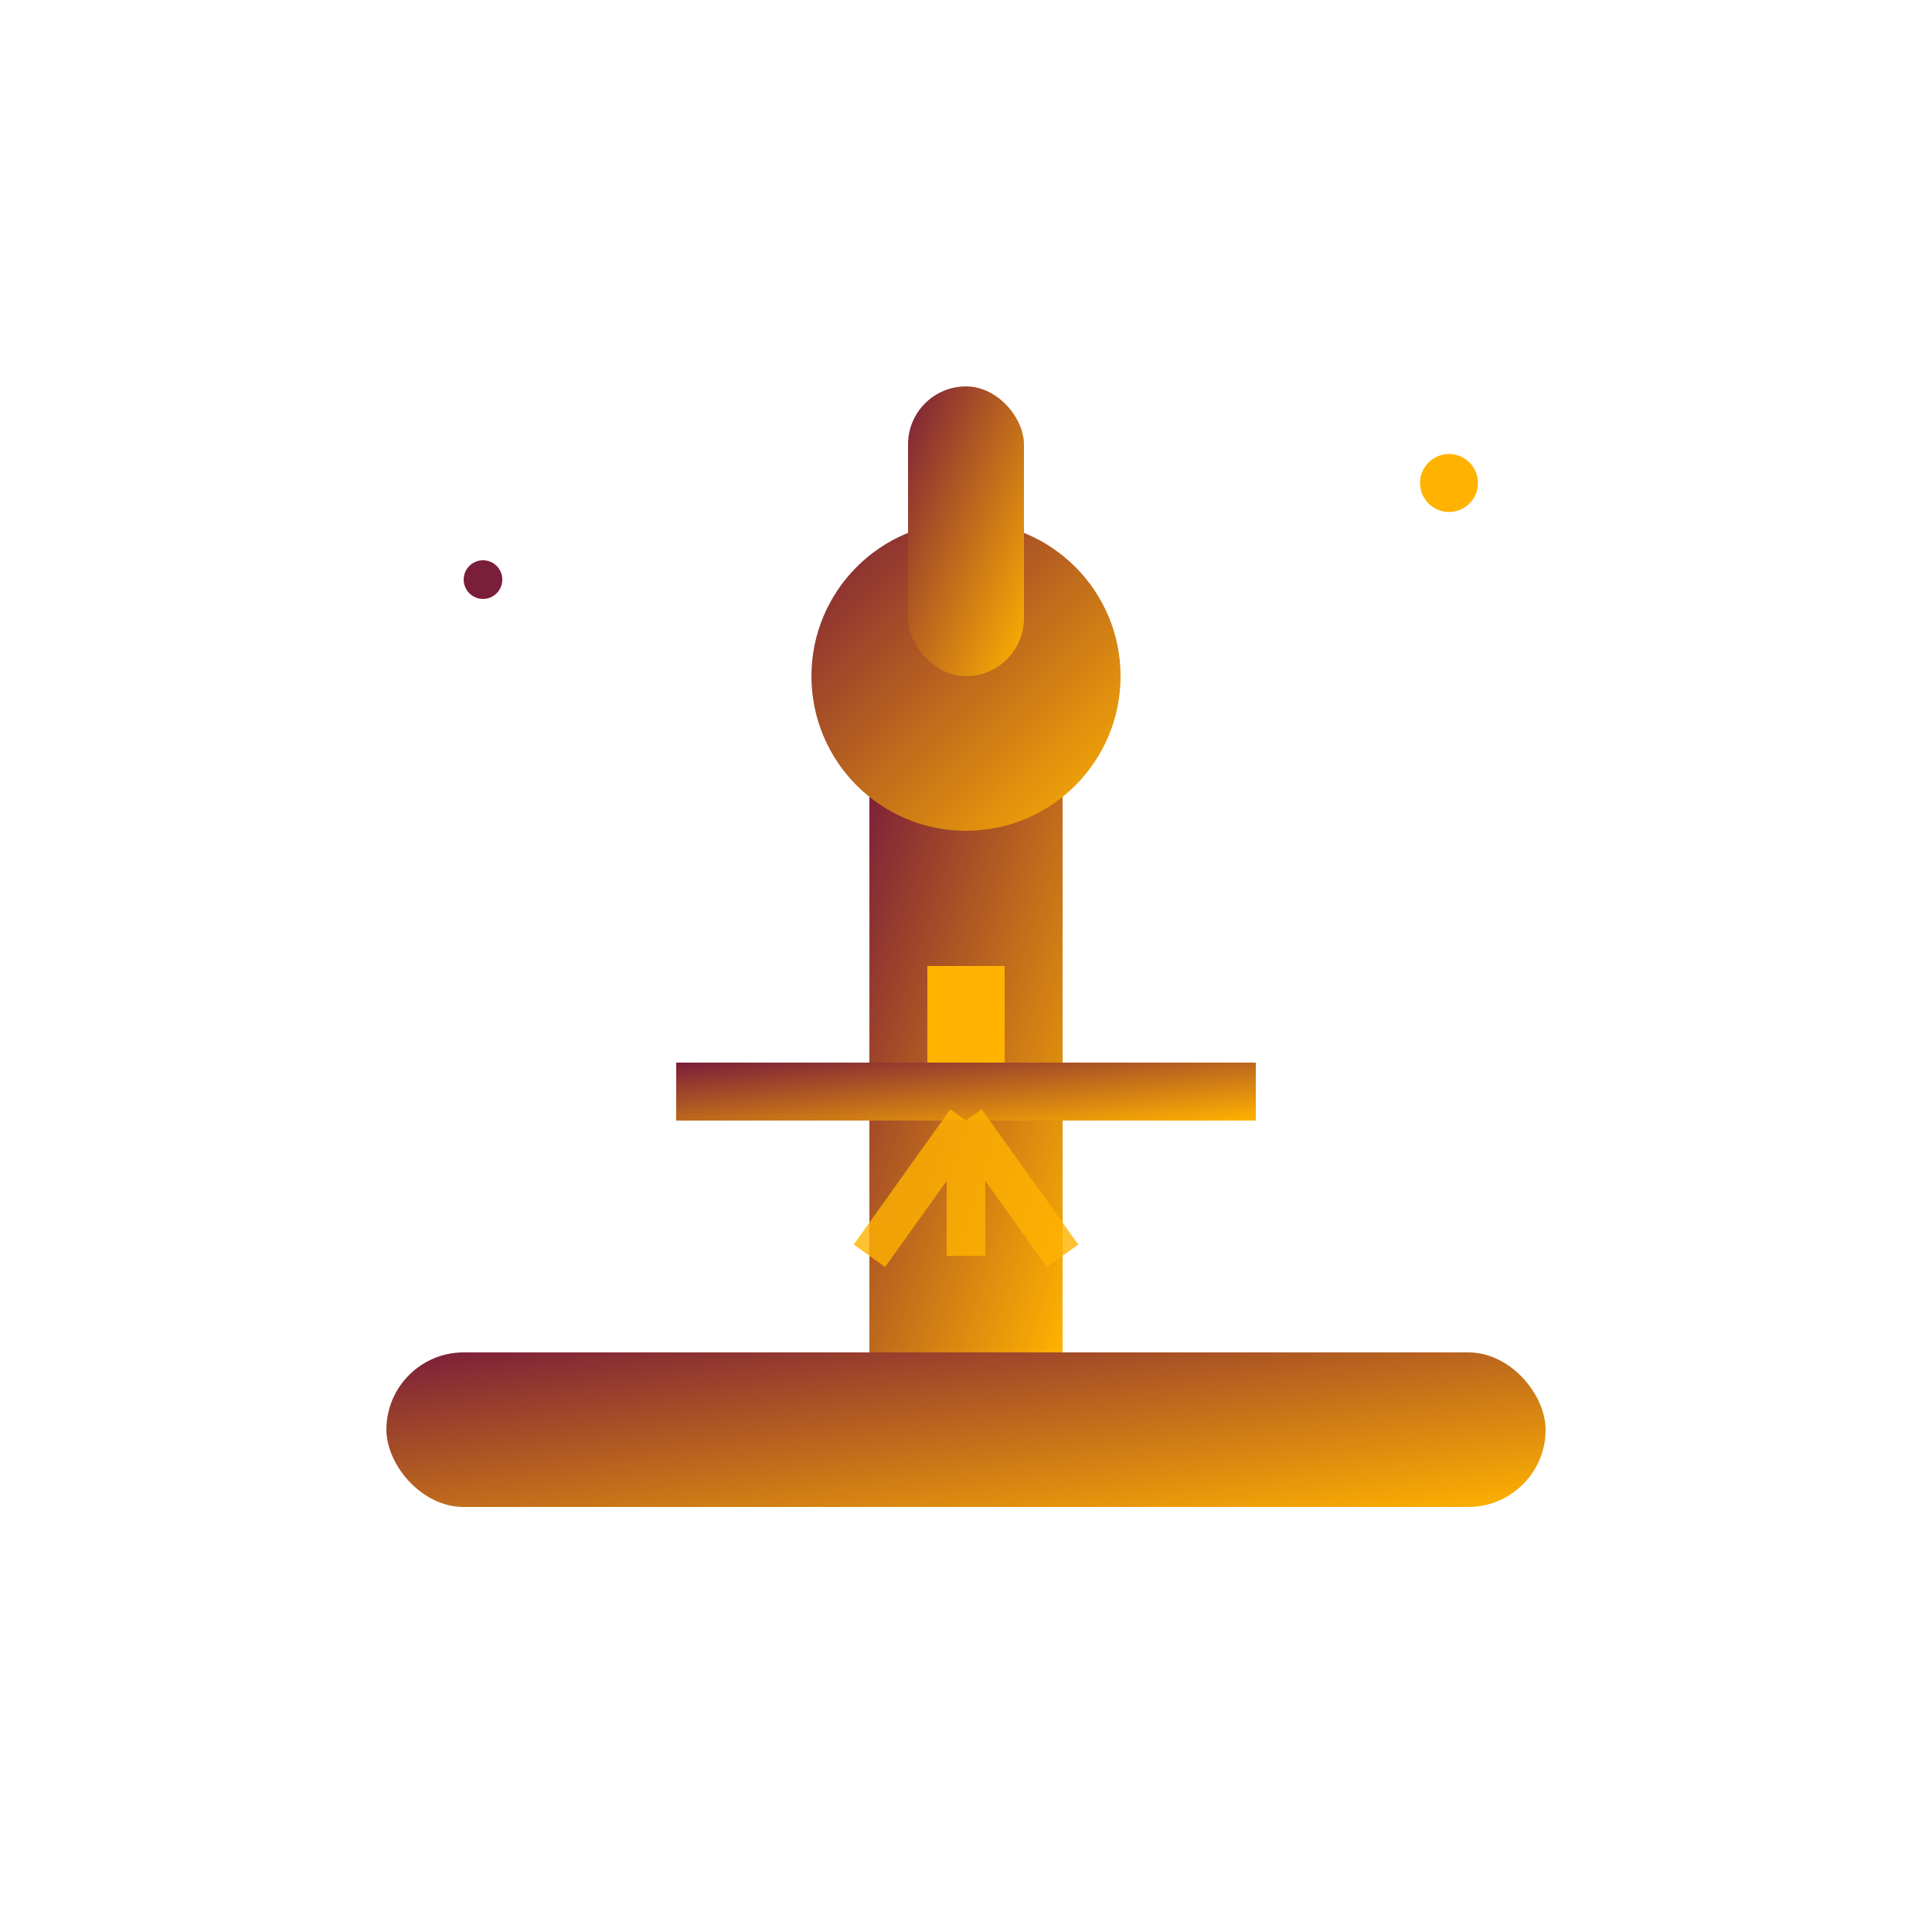
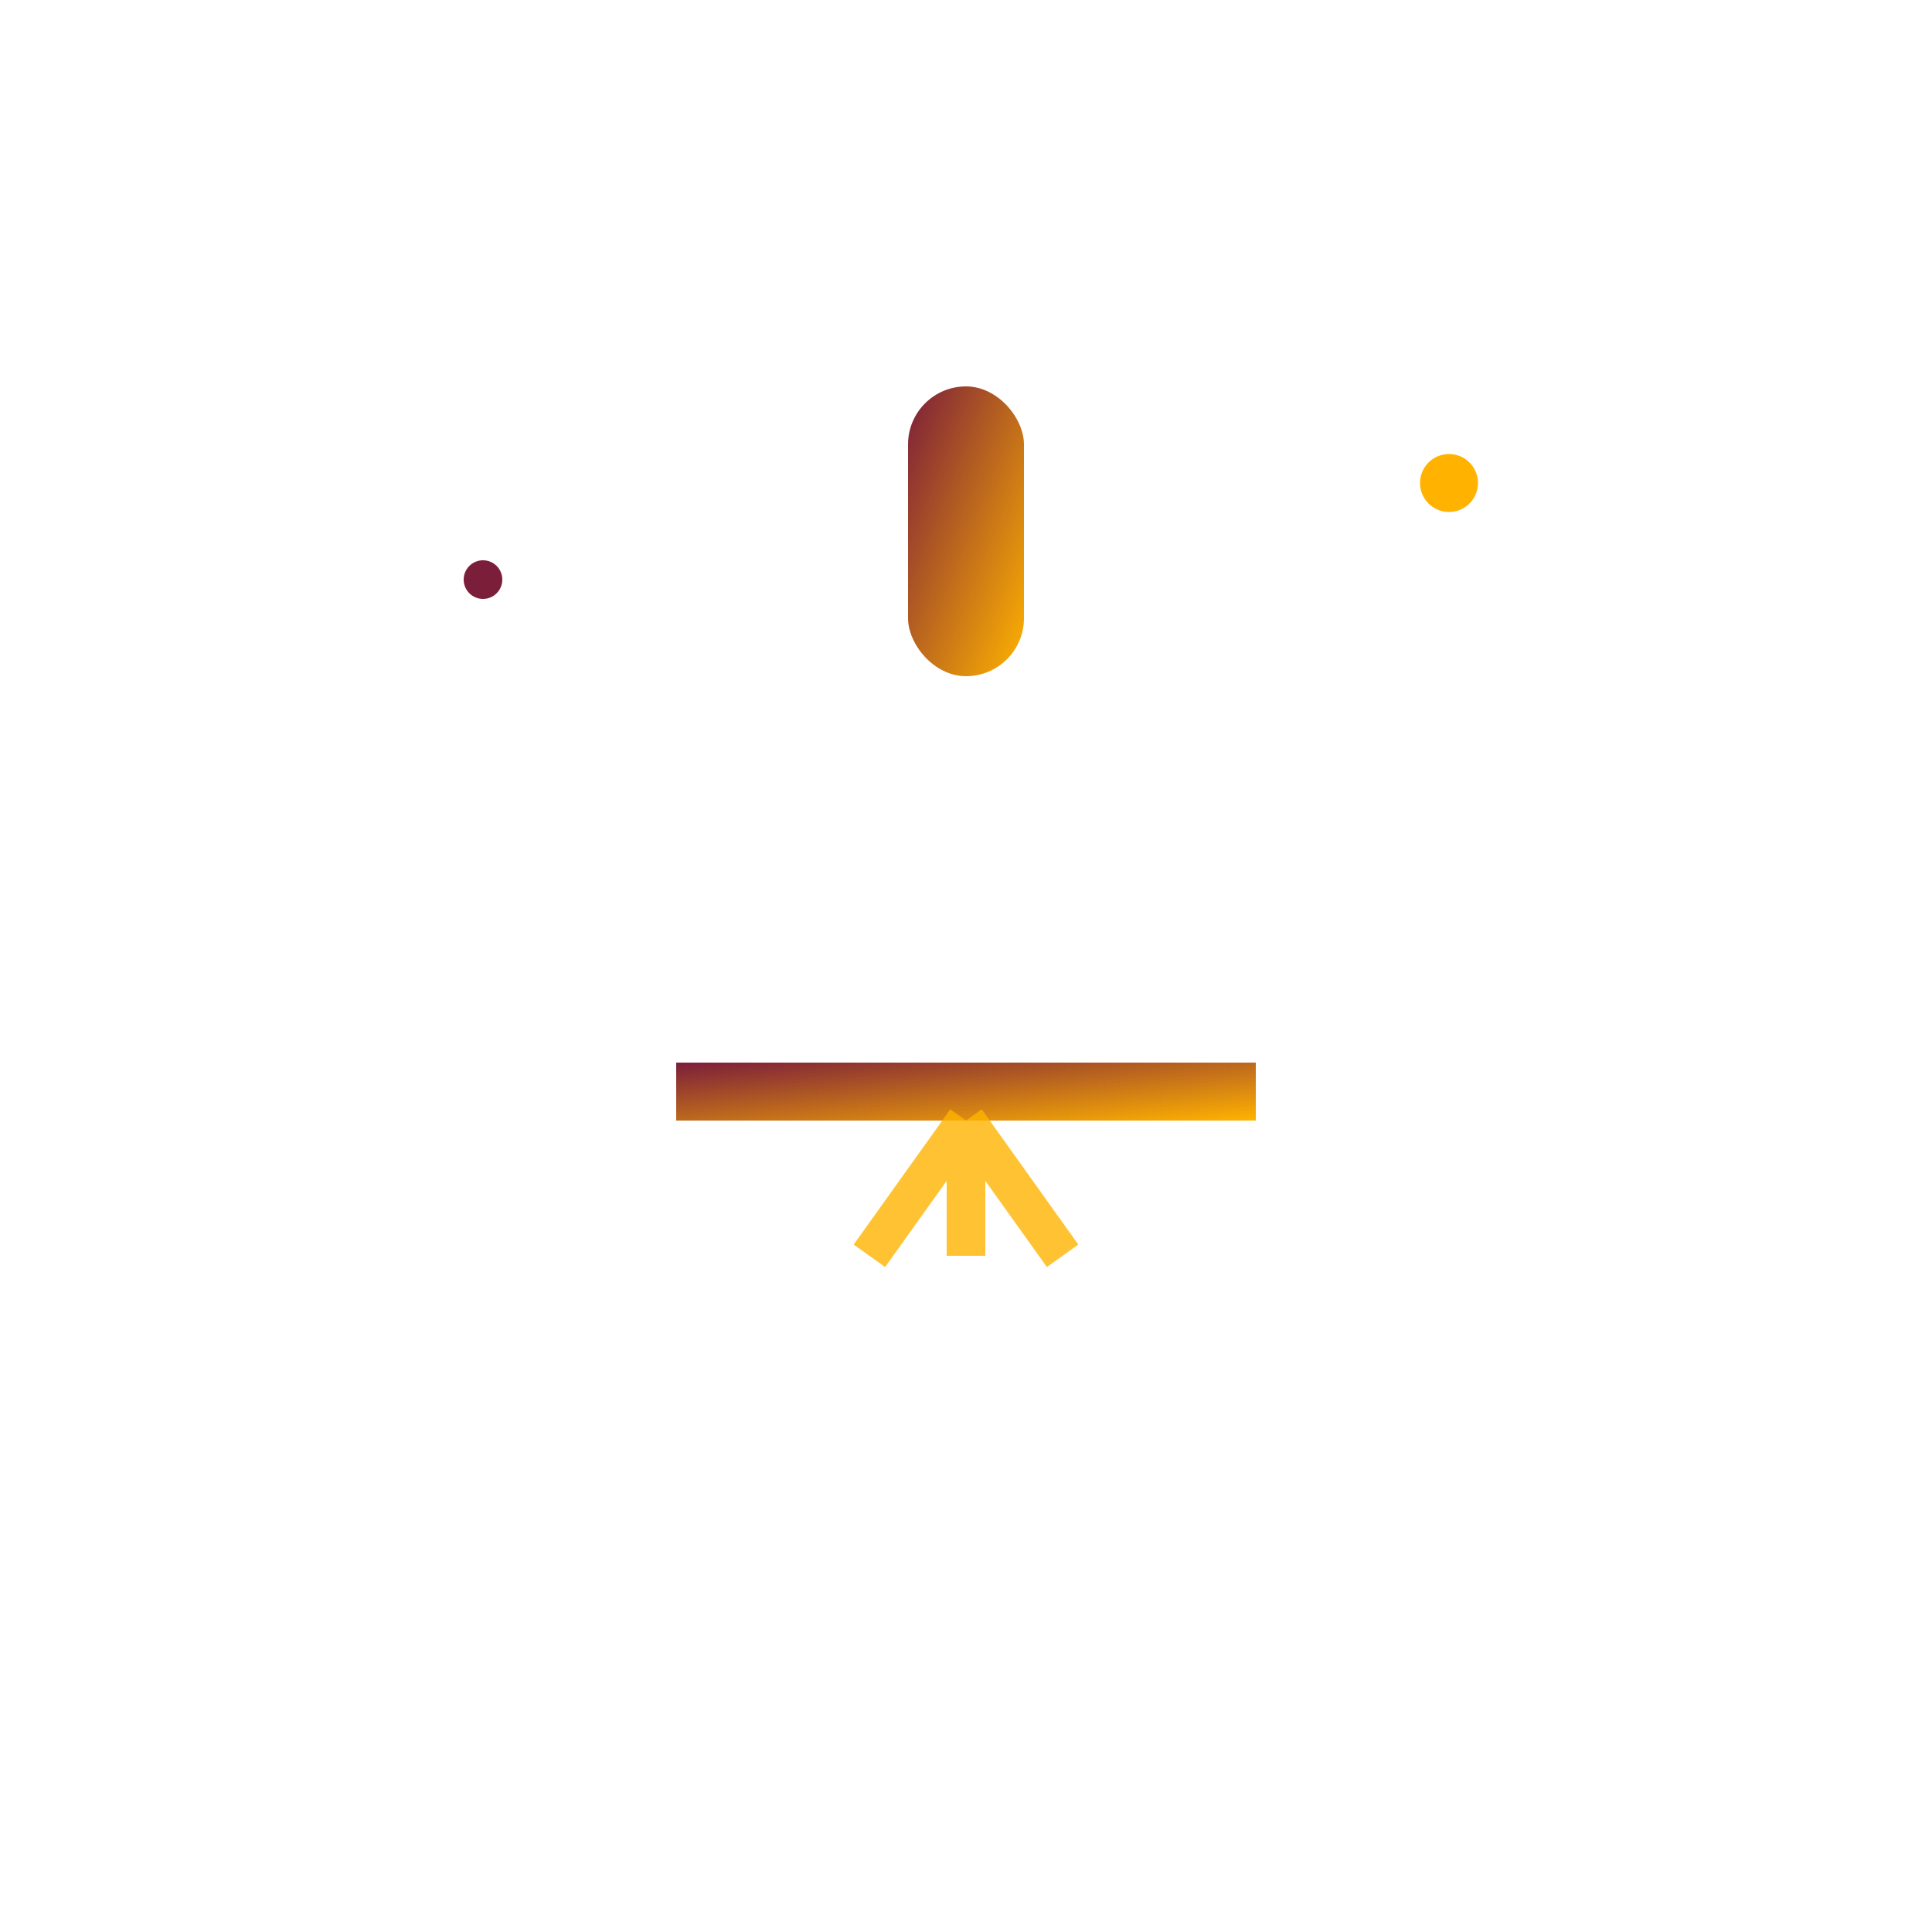
<svg xmlns="http://www.w3.org/2000/svg" viewBox="0 0 100 100" width="60" height="60">
  <defs>
    <linearGradient id="researchGrad" x1="0%" y1="0%" x2="100%" y2="100%">
      <stop offset="0%" style="stop-color:#7B1E3A;stop-opacity:1" />
      <stop offset="100%" style="stop-color:#FFB300;stop-opacity:1" />
    </linearGradient>
  </defs>
-   <rect x="20" y="70" width="60" height="8" rx="4" fill="url(#researchGrad)" />
-   <rect x="45" y="40" width="10" height="30" fill="url(#researchGrad)" />
-   <circle cx="50" cy="35" r="8" fill="url(#researchGrad)" />
  <rect x="47" y="20" width="6" height="15" rx="3" fill="url(#researchGrad)" />
-   <rect x="48" y="50" width="4" height="8" fill="#FFB300" />
  <rect x="35" y="55" width="30" height="3" fill="url(#researchGrad)" />
  <path d="M50 58 L45 65 M50 58 L50 65 M50 58 L55 65" stroke="#FFB300" stroke-width="2" opacity="0.8">
    <animate attributeName="opacity" values="0.3;1;0.3" dur="1.5s" repeatCount="indefinite" />
  </path>
  <circle cx="75" cy="25" r="1.5" fill="#FFB300">
    <animate attributeName="r" values="1;2;1" dur="2s" repeatCount="indefinite" />
  </circle>
  <circle cx="25" cy="30" r="1" fill="#7B1E3A">
    <animate attributeName="r" values="0.5;1.5;0.5" dur="1.8s" repeatCount="indefinite" />
  </circle>
</svg>